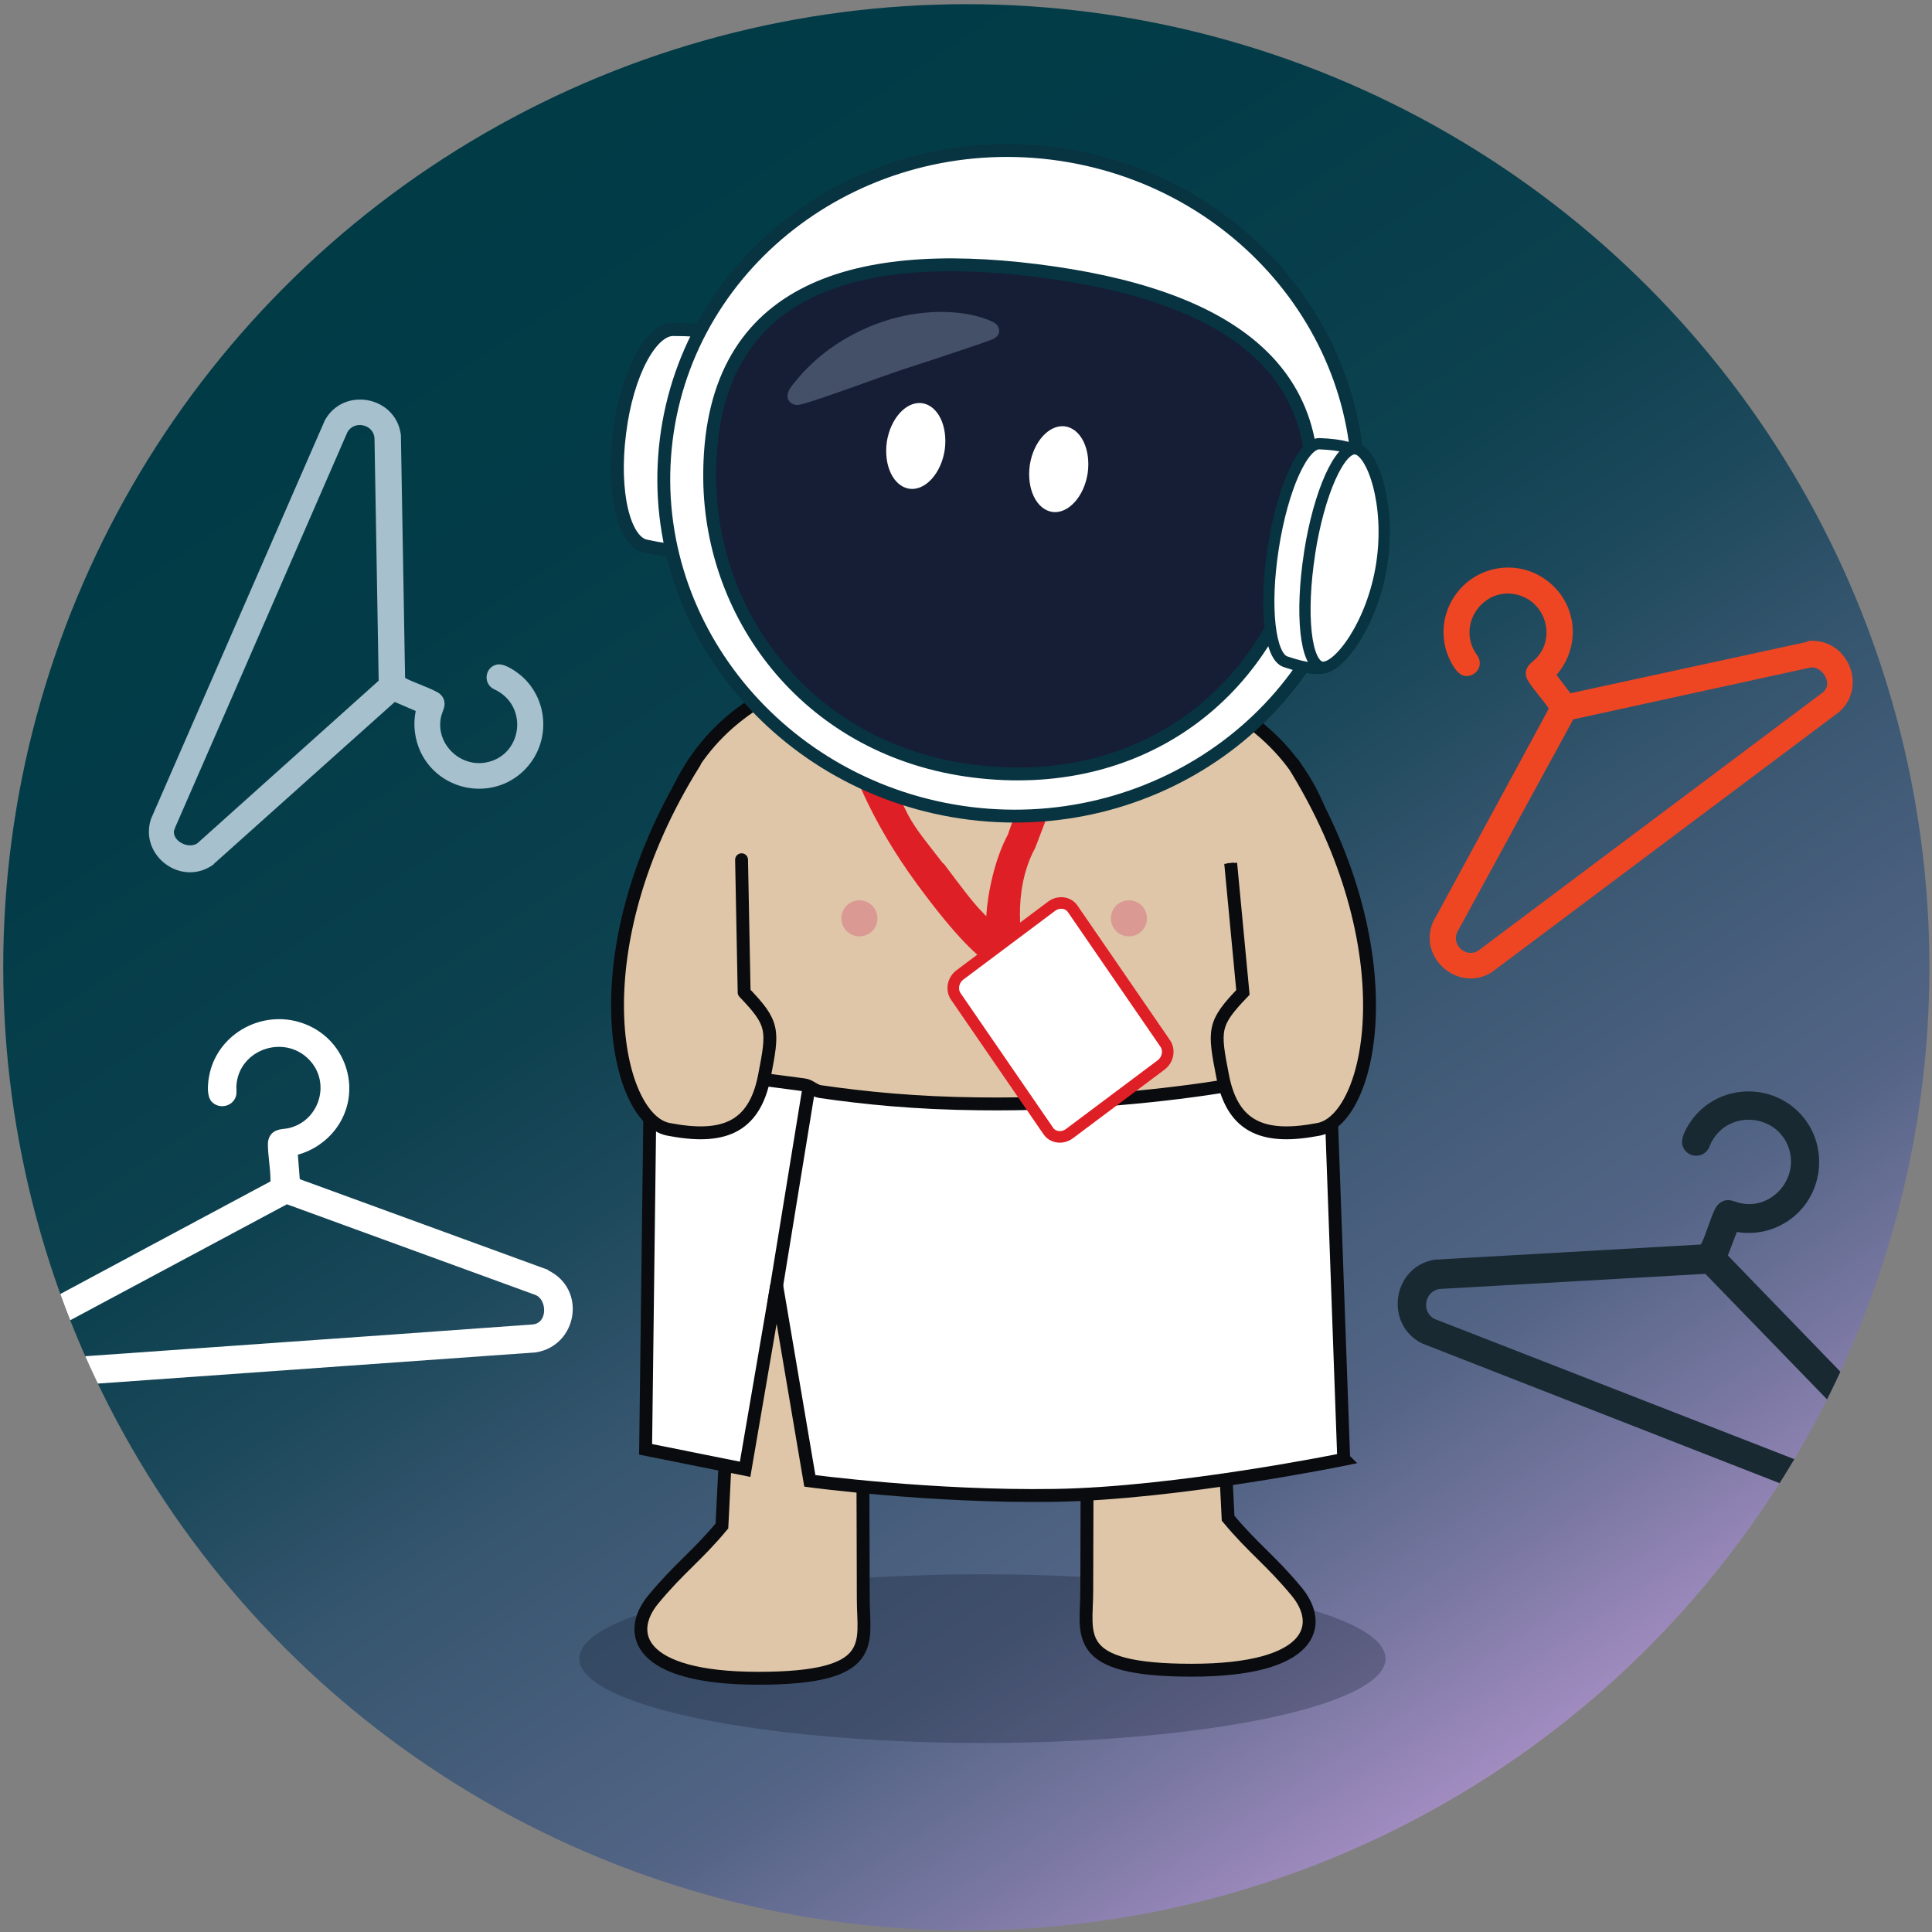
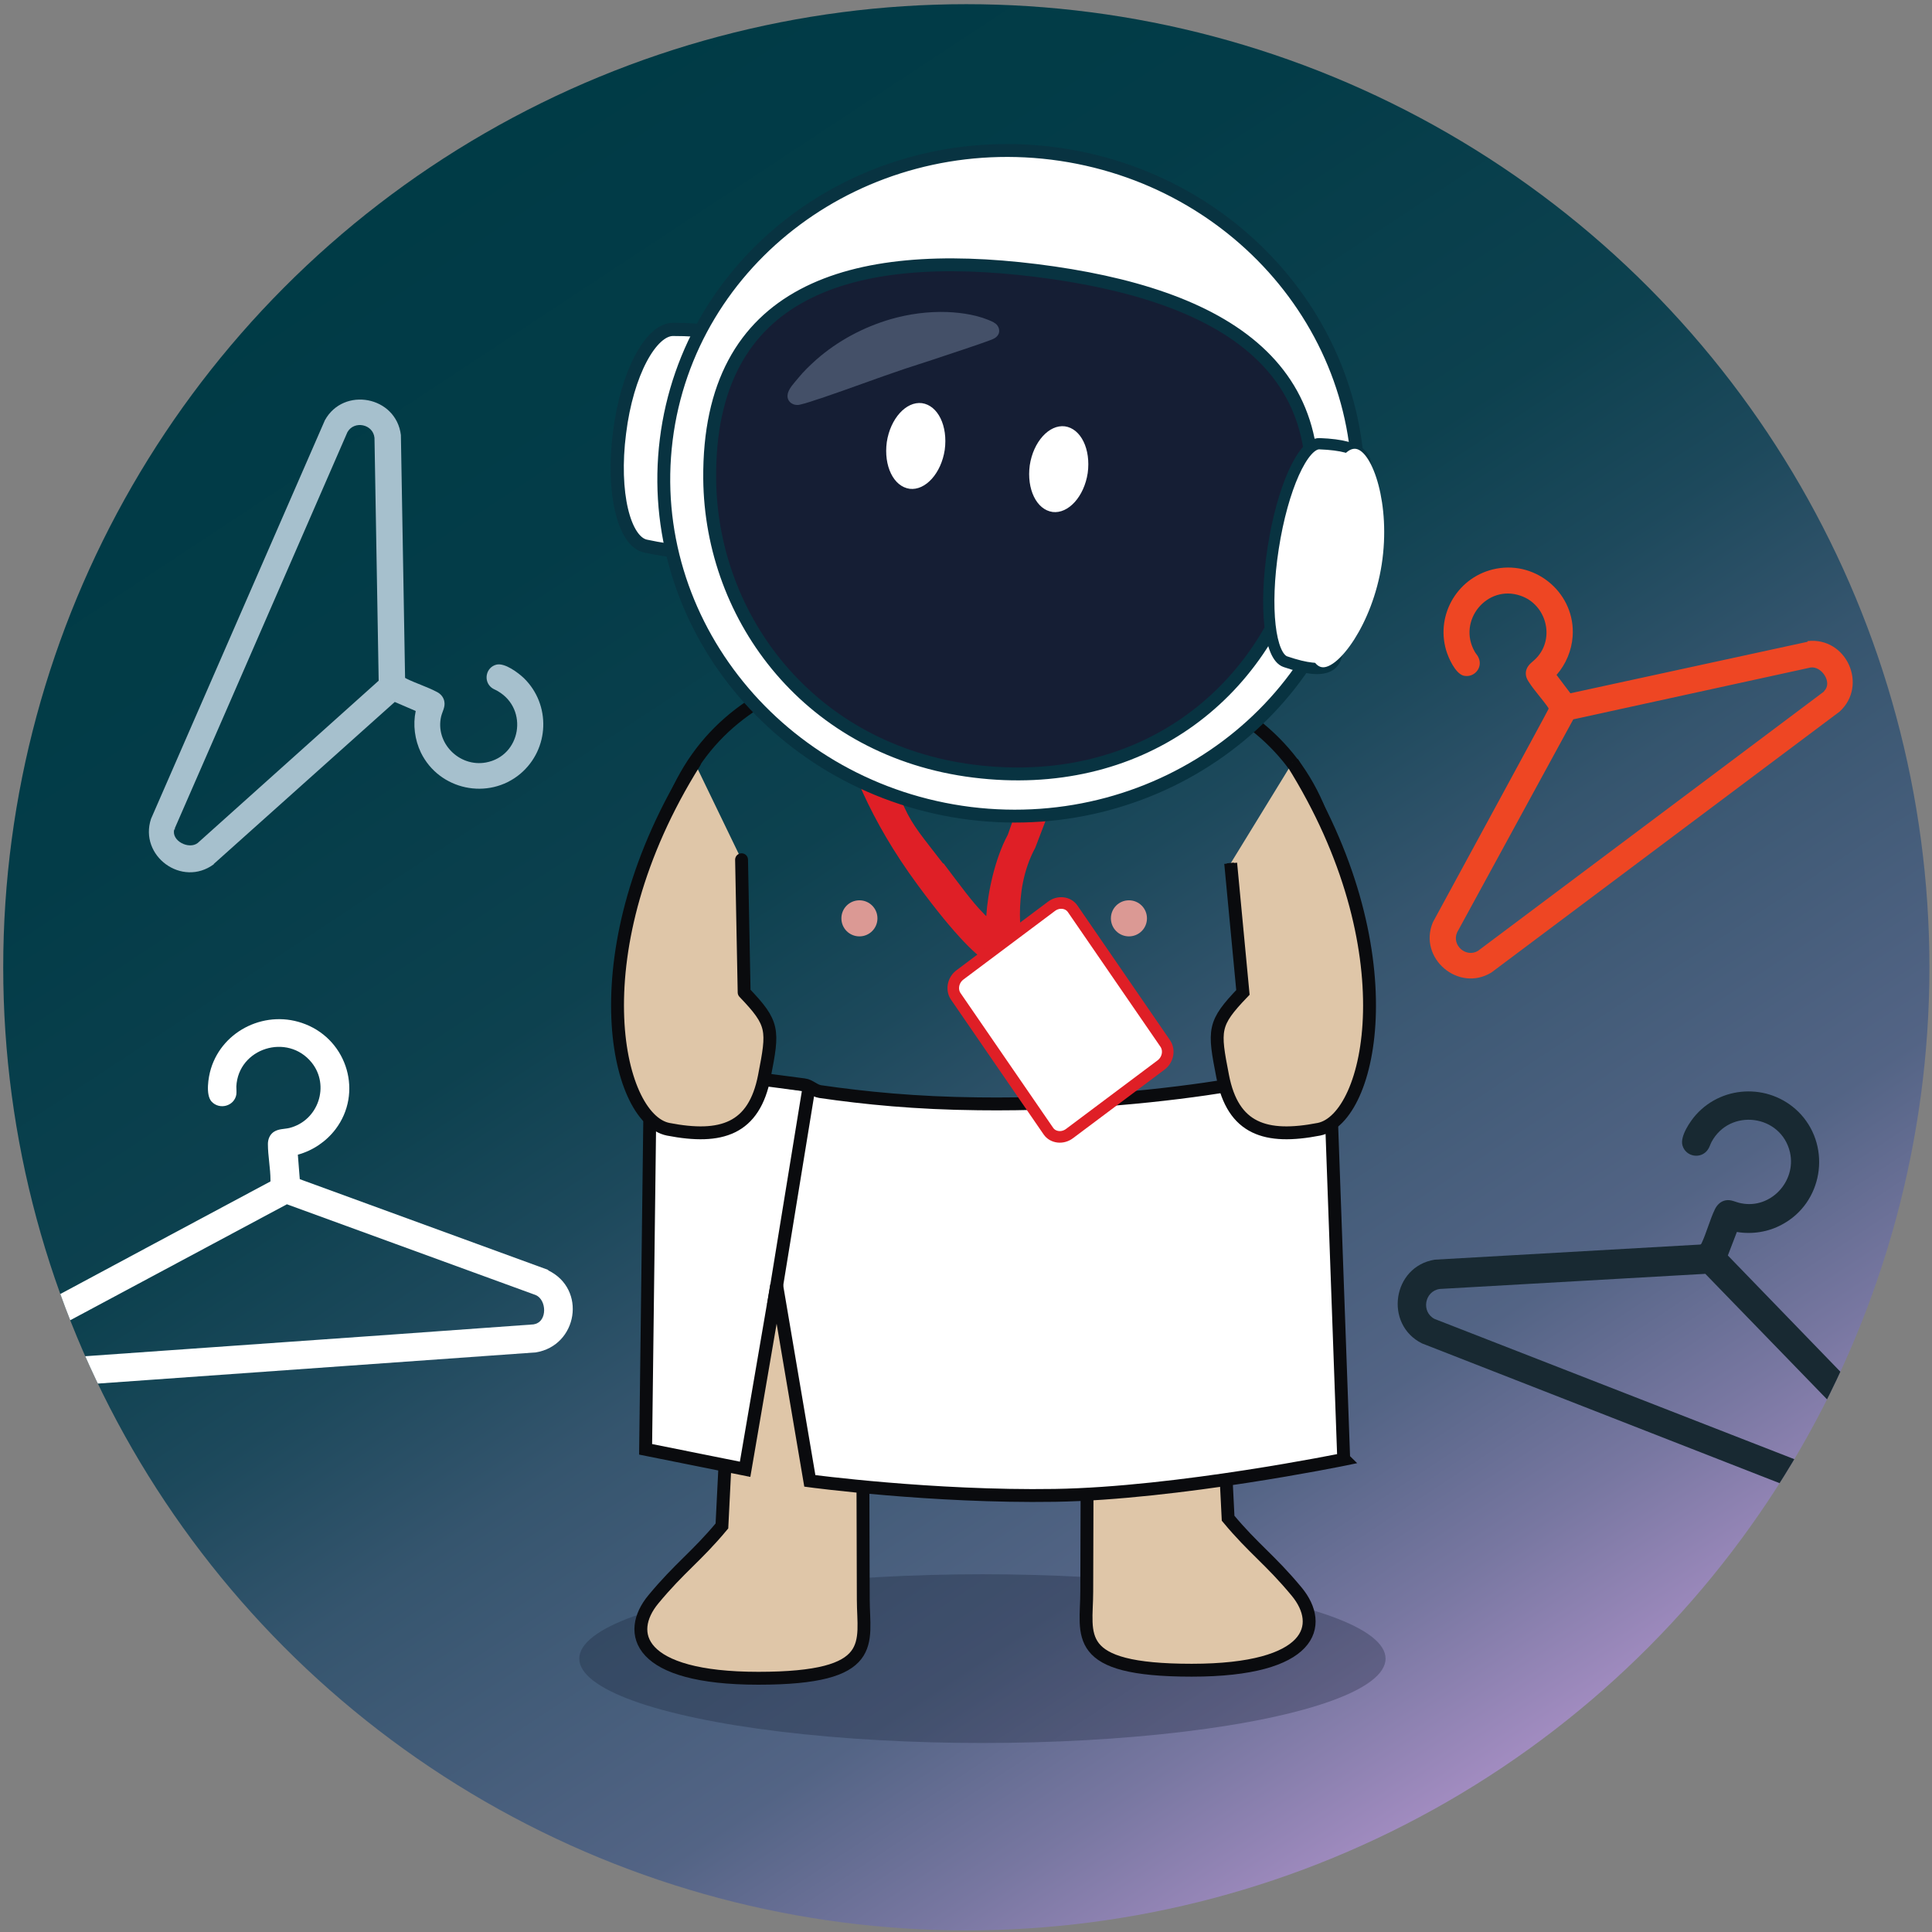
<svg xmlns="http://www.w3.org/2000/svg" id="Layer_1" version="1.1" viewBox="0 0 600 600">
  <rect x="0" y="0" width="600" height="600" fill="#808080" stroke="none" />
  <defs>
    <style>
      .st0, .st1 {
        fill: #fff;
      }

      .st2 {
        fill: #a6c0cd;
      }

      .st3, .st4, .st5, .st6, .st7, .st8, .st9, .st10, .st11, .st12 {
        fill: none;
      }

      .st4 {
        stroke-dasharray: 23.8 23.8;
      }

      .st4, .st6, .st8, .st11 {
        stroke: #0a0b0e;
      }

      .st4, .st8 {
        stroke-width: 2.2px;
      }

      .st5 {
        stroke: #1c292c;
        stroke-width: 4px;
      }

      .st5, .st7, .st1, .st9, .st10, .st12 {
        stroke-miterlimit: 10;
      }

      .st6 {
        stroke-linecap: round;
        stroke-linejoin: round;
      }

      .st6, .st11 {
        stroke-width: 4px;
      }

      .st13 {
        fill: #db9994;
      }

      .st7 {
        stroke-width: 4px;
      }

      .st7, .st9, .st10, .st12 {
        stroke: #083341;
      }

      .st1 {
        stroke: #df1f26;
        stroke-width: 3.6px;
      }

      .st14 {
        opacity: .3;
      }

      .st14, .st15 {
        fill: #151e34;
      }

      .st16 {
        fill: #ee4623;
      }

      .st9 {
        stroke-width: 4.1px;
      }

      .st17 {
        fill: #445068;
      }

      .st18 {
        fill: #182932;
      }

      .st19 {
        fill: #df1f26;
      }

      .st20 {
        fill: #dfc6a8;
      }

      .st10 {
        stroke-width: 4px;
      }

      .st21 {
        fill: url(#linear-gradient);
      }

      .st12 {
        stroke-width: 3.5px;
      }

      .st22 {
        clip-path: url(#clippath);
      }
    </style>
    <clipPath id="clippath">
      <circle class="st3" cx="300.1" cy="300.4" r="299.1" />
    </clipPath>
    <linearGradient id="linear-gradient" x1="-7.1" y1="694.3" x2="597.4" y2="694.3" gradientTransform="translate(-115.6 928.6) rotate(-123.4)" gradientUnits="userSpaceOnUse">
      <stop offset="0" stop-color="#a48dc2" />
      <stop offset=".1" stop-color="#7877a1" />
      <stop offset=".2" stop-color="#536485" />
      <stop offset=".4" stop-color="#35556e" />
      <stop offset=".5" stop-color="#1d495c" />
      <stop offset=".6" stop-color="#0d414f" />
      <stop offset=".8" stop-color="#033c48" />
      <stop offset="1" stop-color="#003b46" />
    </linearGradient>
  </defs>
  <g class="st22">
    <circle class="st21" cx="302.1" cy="300.4" r="302.3" />
    <ellipse class="st14" cx="305.1" cy="515.1" rx="125.2" ry="26.2" />
    <path class="st20" d="M337.8,403.4s2.2-20.6,23.3-20.6,16.8,18.6,16.8,18.6l3.5,70.1c7.9,9.5,13.1,12.9,21.3,22.8,8.6,10.4,5,24.4-32.6,24.4s-32.6-10.9-32.6-24.4.3-90.9.3-90.9" />
    <path class="st11" d="M337.8,403.4s2.2-20.6,23.3-20.6,16.8,18.6,16.8,18.6l3.5,70.1c7.9,9.5,13.1,12.9,21.3,22.8,8.6,10.4,5,24.4-32.6,24.4s-32.6-10.9-32.6-24.4.3-90.9.3-90.9Z" />
    <path class="st20" d="M267.8,405.8s-2.2-20.6-23.3-20.6-16.8,18.6-16.8,18.6l-3.5,70.1c-7.9,9.5-13.1,12.9-21.3,22.8-8.6,10.4-5,24.5,32.6,24.5s32.6-11,32.6-24.5-.3-90.9-.3-90.9" />
    <path class="st11" d="M267.8,405.8s-2.2-20.6-23.3-20.6-16.8,18.6-16.8,18.6l-3.5,70.1c-7.9,9.5-13.1,12.9-21.3,22.8-8.6,10.4-5,24.5,32.6,24.5s32.6-11,32.6-24.5-.3-90.9-.3-90.9Z" />
-     <path class="st20" d="M415.5,288.3c-1.9,63.8-3.3,112.5-111,109.3-112.1-3.3-103.8-51.4-101.8-115.2,1.9-63.8,48.2-81.1,107.6-79.4,59.5,1.8,107.1,21.4,105.2,85.3" />
    <path class="st11" d="M415.5,288.3c-1.9,63.8-3.3,112.5-111,109.3-112.1-3.3-103.8-51.4-101.8-115.2,1.9-63.8,48.2-81.1,107.6-79.4,59.5,1.8,107.1,21.4,105.2,85.3Z" />
    <path class="st0" d="M417.4,453.2s-51.7,10.6-89.8,11.2c-38.1.6-76.1-4.5-76.1-4.5l-10.3-60.7-9.8,57.1-30.9-6.2,1.9-121.4s38.7,13.4,101.4,14.2c62.8.8,109.1-12.1,109.1-12.1l4.4,122.4Z" />
    <path class="st11" d="M417.4,453.2s-51.7,10.6-89.8,11.2c-38.1.6-76.1-4.5-76.1-4.5l-10.3-60.7-9.8,57.1-30.9-6.2,1.5-119.9s19,3,47.7,6.7c1.8.2,3.1,1.8,5,2.1,13.8,2,29.7,3.6,49.1,3.8,62.8.8,109.1-12.1,109.1-12.1l4.4,122.4Z" />
    <line class="st0" x1="251" y1="339" x2="240.2" y2="405.4" />
    <line class="st11" x1="251.4" y1="336.7" x2="240.2" y2="405.4" />
    <path class="st20" d="M215.7,236.8c-36.3,57.9-24.7,110.6-8.2,113.9,16.5,3.2,26.7,0,29.9-16.5,2.8-14.4,3-16.3-6.3-26l-.8-41.2" />
    <path class="st6" d="M215.7,236.8c-36.3,57.9-24.7,110.6-8.2,113.9,16.5,3.2,26.7,0,29.9-16.5,2.8-14.4,3-16.3-6.3-26l-.8-41.2" />
    <path class="st20" d="M401.4,236.8c36.3,57.9,24.7,110.6,8.2,113.9-16.5,3.2-26.7,0-29.9-16.5-2.8-14.4-3-16.3,6.3-26l-3.8-40.1" />
    <path class="st8" d="M401.4,236.8c2.4,3.8,4.5,7.5,6.5,11.2" />
    <path class="st4" d="M417.5,269.7c15.5,43.6,5.4,78.3-7.9,80.9-16.5,3.2-26.7,0-29.9-16.5-.3-1.4-.5-2.7-.7-3.8" />
    <path class="st8" d="M378.5,318.5c.9-3.1,3.2-6,7.5-10.4l-1.2-12.9" />
    <line class="st8" x1="383.4" y1="280.9" x2="382.1" y2="268" />
    <path class="st11" d="M401.4,236.8c36.3,57.9,24.7,110.6,8.2,113.9-16.5,3.2-26.7,0-29.9-16.5-2.8-14.4-3-16.3,6.3-26l-3.8-40.1" />
    <path class="st13" d="M272.5,285.2c0,3.1-2.5,5.6-5.6,5.6s-5.6-2.5-5.6-5.6,2.5-5.6,5.6-5.6,5.6,2.5,5.6,5.6" />
    <path class="st13" d="M356.2,285.2c0,3.1-2.5,5.6-5.6,5.6s-5.6-2.5-5.6-5.6,2.5-5.6,5.6-5.6,5.6,2.5,5.6,5.6" />
    <path class="st0" d="M170.3,394.4l-77.2-28.2-.6-7.6c4.7-1.3,8.8-4.1,11.7-7.9,8.5-11.2,3.8-27.4-9.3-32.6-12-4.8-25.7,1.7-29.4,13.8-.8,2.6-1.7,8.1.2,10.2,2.5,2.7,7.1,1.4,7.7-2.2.1-.9,0-1.6,0-2.5.6-11.9,15.9-16.7,23.4-7.4,5.7,7.1,2.1,18-6.9,20.3-1.7.4-3.4.2-5,1.3-1.2.9-1.7,2.3-1.7,3.7,0,3.6.8,7.6.8,11.2v.4c-.1,0-72.6,38.9-72.6,38.9-11,7.4-5.7,24.4,7.5,24.7l147.5-10.5c13-2.1,15.9-19.7,3.8-25.5ZM166.1,411.2h0c0,0-.4.1-.4.1l-43.1,3.1s0,0,0,0l-103.4,7.3c-4.7-.2-6.5-6.3-2.6-8.9l72.5-38.8,77.3,28.2c3.4,1.5,3.6,8.1-.3,9Z" />
    <path class="st2" d="M66.4,268.3l56.2-50.3,6.5,2.8c-.9,4.3-.3,8.9,1.6,12.9,5.7,11.7,21,14.9,30.9,6.6,9.1-7.7,9.5-21.5,1.1-29.7-1.8-1.7-5.9-4.8-8.5-4.2-3.3.8-4.2,5.1-1.5,7.2.7.5,1.4.7,2,1.1,9.5,5.6,7.1,20.1-3.8,22.1-8.3,1.5-15.8-6.1-13.9-14.3.4-1.6,1.3-2.9,1-4.6-.2-1.3-1.1-2.4-2.3-3-3-1.6-6.6-2.7-9.6-4.2l-.3-.2-1.3-75.4c-1.5-12.1-17.8-15.1-23.6-4.6l-54,123.8c-3.8,11.5,9.6,21.4,19.5,14.1ZM54.3,257.6h0s0-.4,0-.4l15.8-36.2s0,0,0,0l37.8-86.8c2.1-3.7,8-2.5,8.4,1.8l1.3,75.4-56.2,50.4c-2.7,2.1-8.2-.6-7.3-4.2Z" />
    <path class="st18" d="M594.1,449.3l-57.5-59.4,2.8-7.3c4.8.8,9.8,0,14-2.3,12.6-6.7,15.4-23.7,5.9-34.2-8.8-9.6-24-9.5-32.6.1-1.8,2-5,6.7-4.2,9.5,1,3.6,5.8,4.4,7.9,1.3.5-.7.7-1.5,1.1-2.3,5.7-10.7,21.7-8.6,24.4,3.2,2,9-6,17.6-15.1,15.8-1.8-.3-3.2-1.3-5-.9-1.4.3-2.5,1.3-3.2,2.7-1.6,3.3-2.6,7.3-4.2,10.7l-.3.3-82.5,4.7c-13.2,2.1-15.8,20.1-4,26l137.9,53.9c12.7,3.6,23-11.4,14.6-21.9ZM582.9,463h0s-.4,0-.4,0l-40.3-15.7s0,0,0,0l-96.7-37.7c-4.2-2.2-3.1-8.6,1.6-9.3l82.5-4.7,57.6,59.4c2.4,2.9-.3,9-4.2,8.2Z" />
    <path class="st16" d="M561.4,199.3l-73.7,16-4.3-5.7c2.9-3.3,4.7-7.6,5-12,.9-13-10.9-23.4-23.7-21-11.7,2.2-18.9,14-15.6,25.3.7,2.4,2.8,7.1,5.3,7.9,3.3.9,6.2-2.4,4.8-5.5-.3-.8-.9-1.3-1.2-1.9-5.5-9.6,3.8-21,14.2-17.4,8,2.7,10.8,13.1,5,19.3-1.1,1.2-2.5,1.9-3.1,3.5-.5,1.3-.2,2.6.5,3.7,1.8,2.9,4.4,5.6,6.3,8.4v.3c.1,0-35.9,66.2-35.9,66.2-4.7,11.2,8,21.9,18.2,15.6l108.1-81c8.9-8.1,2.2-23.3-10-21.9ZM566.6,214.5h0s-.2.3-.2.3l-31.6,23.7s0,0,0,0l-75.8,56.8c-3.7,2.2-8.2-1.7-6.5-5.7l36.1-66.2,73.7-16.1c3.4-.5,6.8,4.6,4.3,7.2Z" />
    <g>
      <path class="st19" d="M317.7,294.1c0-.2-3.8-16.8,3.8-30.8l16.5-43.2-70.9-24.3-8.8,6.1c-.6,1.3-3.2,32.3,26.6,72.8,12.2,16.6,18.9,22.6,22.6,24.7,2,1.1,3.2,1.2,3.9,1.3,1.6.1,3.1-.3,4.3-1.3l2.7-2.2-.7-3.2ZM292.9,268.2c-12.8-16.7-11.7-12.6-23.5-53.2-1.2-4.2.9,0,1.5-2.9l54.7,11.2-12.6,35.9c-4.1,7.6-6.3,18.3-6.7,25.3-.4-.3-.7-.7-1.1-1.1-3.2-3.2-6.9-8.3-12.2-15.3Z" />
      <path class="st1" d="M298.2,302.7l28.3-21.2c2.2-1.7,5.2-1.3,6.6.7l28.8,41.9c1.4,2.1.8,5.1-1.4,6.7l-28.3,21.2c-2.2,1.7-5.2,1.3-6.6-.7l-28.8-41.9c-1.4-2.1-.8-5.1,1.4-6.7Z" />
    </g>
    <g>
      <path class="st0" d="M192.4,134.4c2.3-18.6,9.8-32.1,16.6-32.1,38.4,0,10.5,16.6,8.1,35.2-2.4,18.6,20.5,40-16.6,32.1-6.7-1.4-10.5-16.6-8.1-35.2" />
      <path class="st9" d="M192.4,134.4c2.3-18.6,9.8-32.1,16.6-32.1,38.4,0,10.5,16.6,8.1,35.2-2.4,18.6,20.5,40-16.6,32.1-6.7-1.4-10.5-16.6-8.1-35.2Z" />
      <path class="st0" d="M207.9,135.5c2.3-18.1,9.7-32.1,16.5-31.2,6.8.9,16.2,16.5,13.9,34.7-2.3,18.1-15.4,31.8-22.2,31-6.8-.9-10.5-16.3-8.2-34.4" />
      <path class="st5" d="M207.9,135.5c2.3-18.1,9.7-32.1,16.5-31.2,6.8.9,16.2,16.5,13.9,34.7-2.3,18.1-15.4,31.8-22.2,31-6.8-.9-10.5-16.3-8.2-34.4Z" />
      <path class="st0" d="M420.1,163.5c-7,56.5-60.7,96.7-119.9,89.4-59.2-7.4-101.4-59.5-94.4-116,7-56.5,60.7-96.3,119.8-89,59.2,7.4,101.4,59.1,94.4,115.6" />
      <path class="st10" d="M421.2,163.2c-7,56.5-60.7,96.7-119.9,89.4-59.2-7.4-101.4-59.5-94.4-116,7-56.5,60.7-96.3,119.8-89,59.2,7.4,101.4,59.1,94.4,115.6Z" />
      <path class="st15" d="M404.3,171.6c-11.8,45-51,74.2-101.8,67.9-50.8-6.3-81.7-47.3-82.1-90.8-.5-58.8,44-71.8,101.4-64.7,58.4,7.3,97.4,30.6,82.5,87.5" />
      <path class="st7" d="M404.3,171.6c-11.8,45-51,74.2-101.8,67.9-50.8-6.3-81.7-47.3-82.1-90.8-.5-58.8,44-71.8,101.4-64.7,58.4,7.3,97.4,30.6,82.5,87.5Z" />
      <path class="st17" d="M308.6,100.1c-4.4-2.2-9.7-3-14.5-3.2-5.9-.2-11.8.6-17.4,2.2-8.6,2.5-16.6,6.8-23.2,12.6-2,1.8-3.9,3.6-5.6,5.7-1.1,1.4-3.1,3.3-3.3,5.2-.3,2.1,1.7,3.5,3.7,3.1,2.3-.5,4.6-1.4,6.9-2.1,8.6-2.9,17-6.1,25.6-9,6.2-2,12.3-4,18.5-6.1,2.9-1,5.7-1.9,8.6-3,1-.4,1.9-.9,2.3-2,.4-1.3-.3-2.7-1.5-3.3" />
      <path class="st0" d="M337.8,146.9c-1.1,7.3-6,12.7-10.9,12.1-5-.7-8.1-7.1-7.1-14.5,1.1-7.3,6-12.7,10.9-12.1,5,.7,8.1,7.1,7.1,14.5" />
      <path class="st0" d="M293.4,139.7c-1.1,7.3-6,12.7-10.9,12.1-5-.7-8.1-7.1-7.1-14.5,1.1-7.3,6-12.7,10.9-12.1,5,.7,8.1,7.1,7.1,14.5" />
      <path class="st0" d="M395.4,170.2c-2.9,18.7-1,33.7,3.8,35.3,27,9.2,11.5-13.7,14.4-32.4,2.9-18.7,24.4-34.2-3.8-35.3-5.1-.2-11.5,13.7-14.4,32.4" />
      <path class="st12" d="M395.4,170.2c-2.9,18.7-1,33.7,3.8,35.3,27,9.2,11.5-13.7,14.4-32.4,2.9-18.7,24.4-34.2-3.8-35.3-5.1-.2-11.5,13.7-14.4,32.4Z" />
      <path class="st0" d="M406.7,171.9c-2.9,18.7-1.3,34.5,3.8,35.3,5,.8,15.7-13.2,18.6-31.9,2.9-18.7-2.9-35.1-8-35.9-5-.8-11.5,13.7-14.4,32.4" />
-       <path class="st12" d="M406.7,171.9c-2.9,18.7-1.3,34.5,3.8,35.3,5,.8,15.7-13.2,18.6-31.9,2.9-18.7-2.9-35.1-8-35.9-5-.8-11.5,13.7-14.4,32.4Z" />
+       <path class="st12" d="M406.7,171.9Z" />
    </g>
  </g>
</svg>